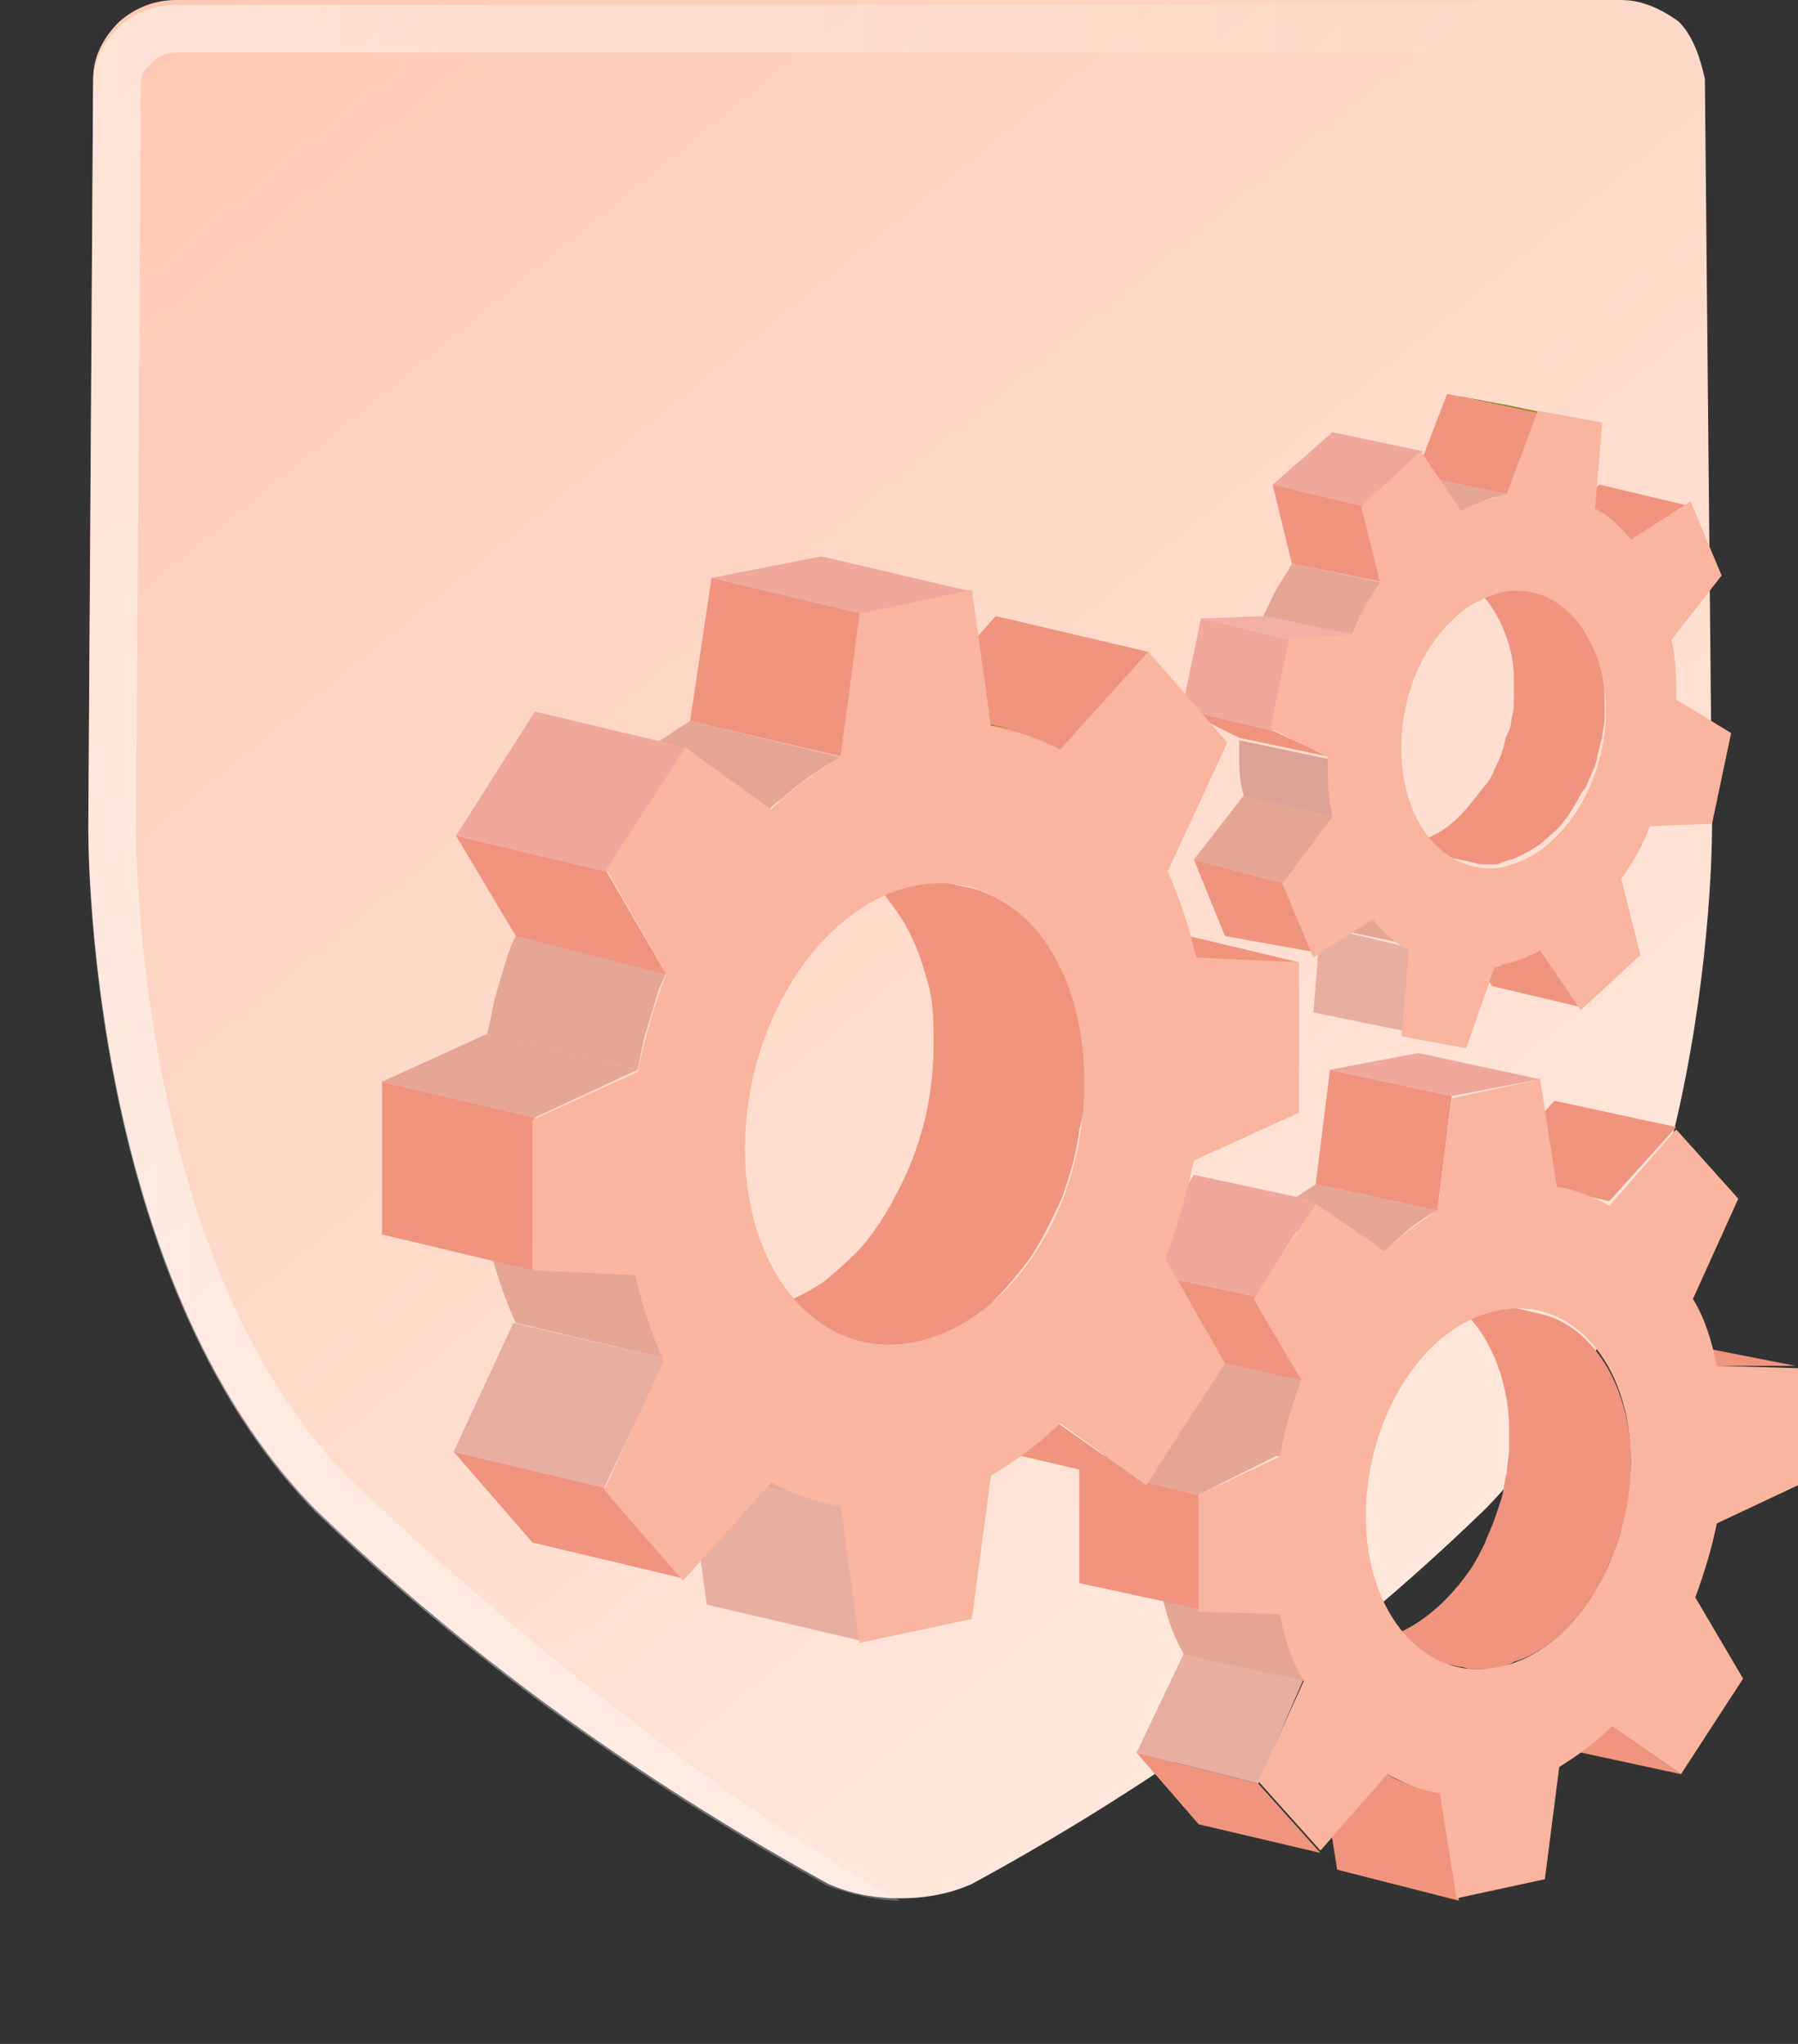
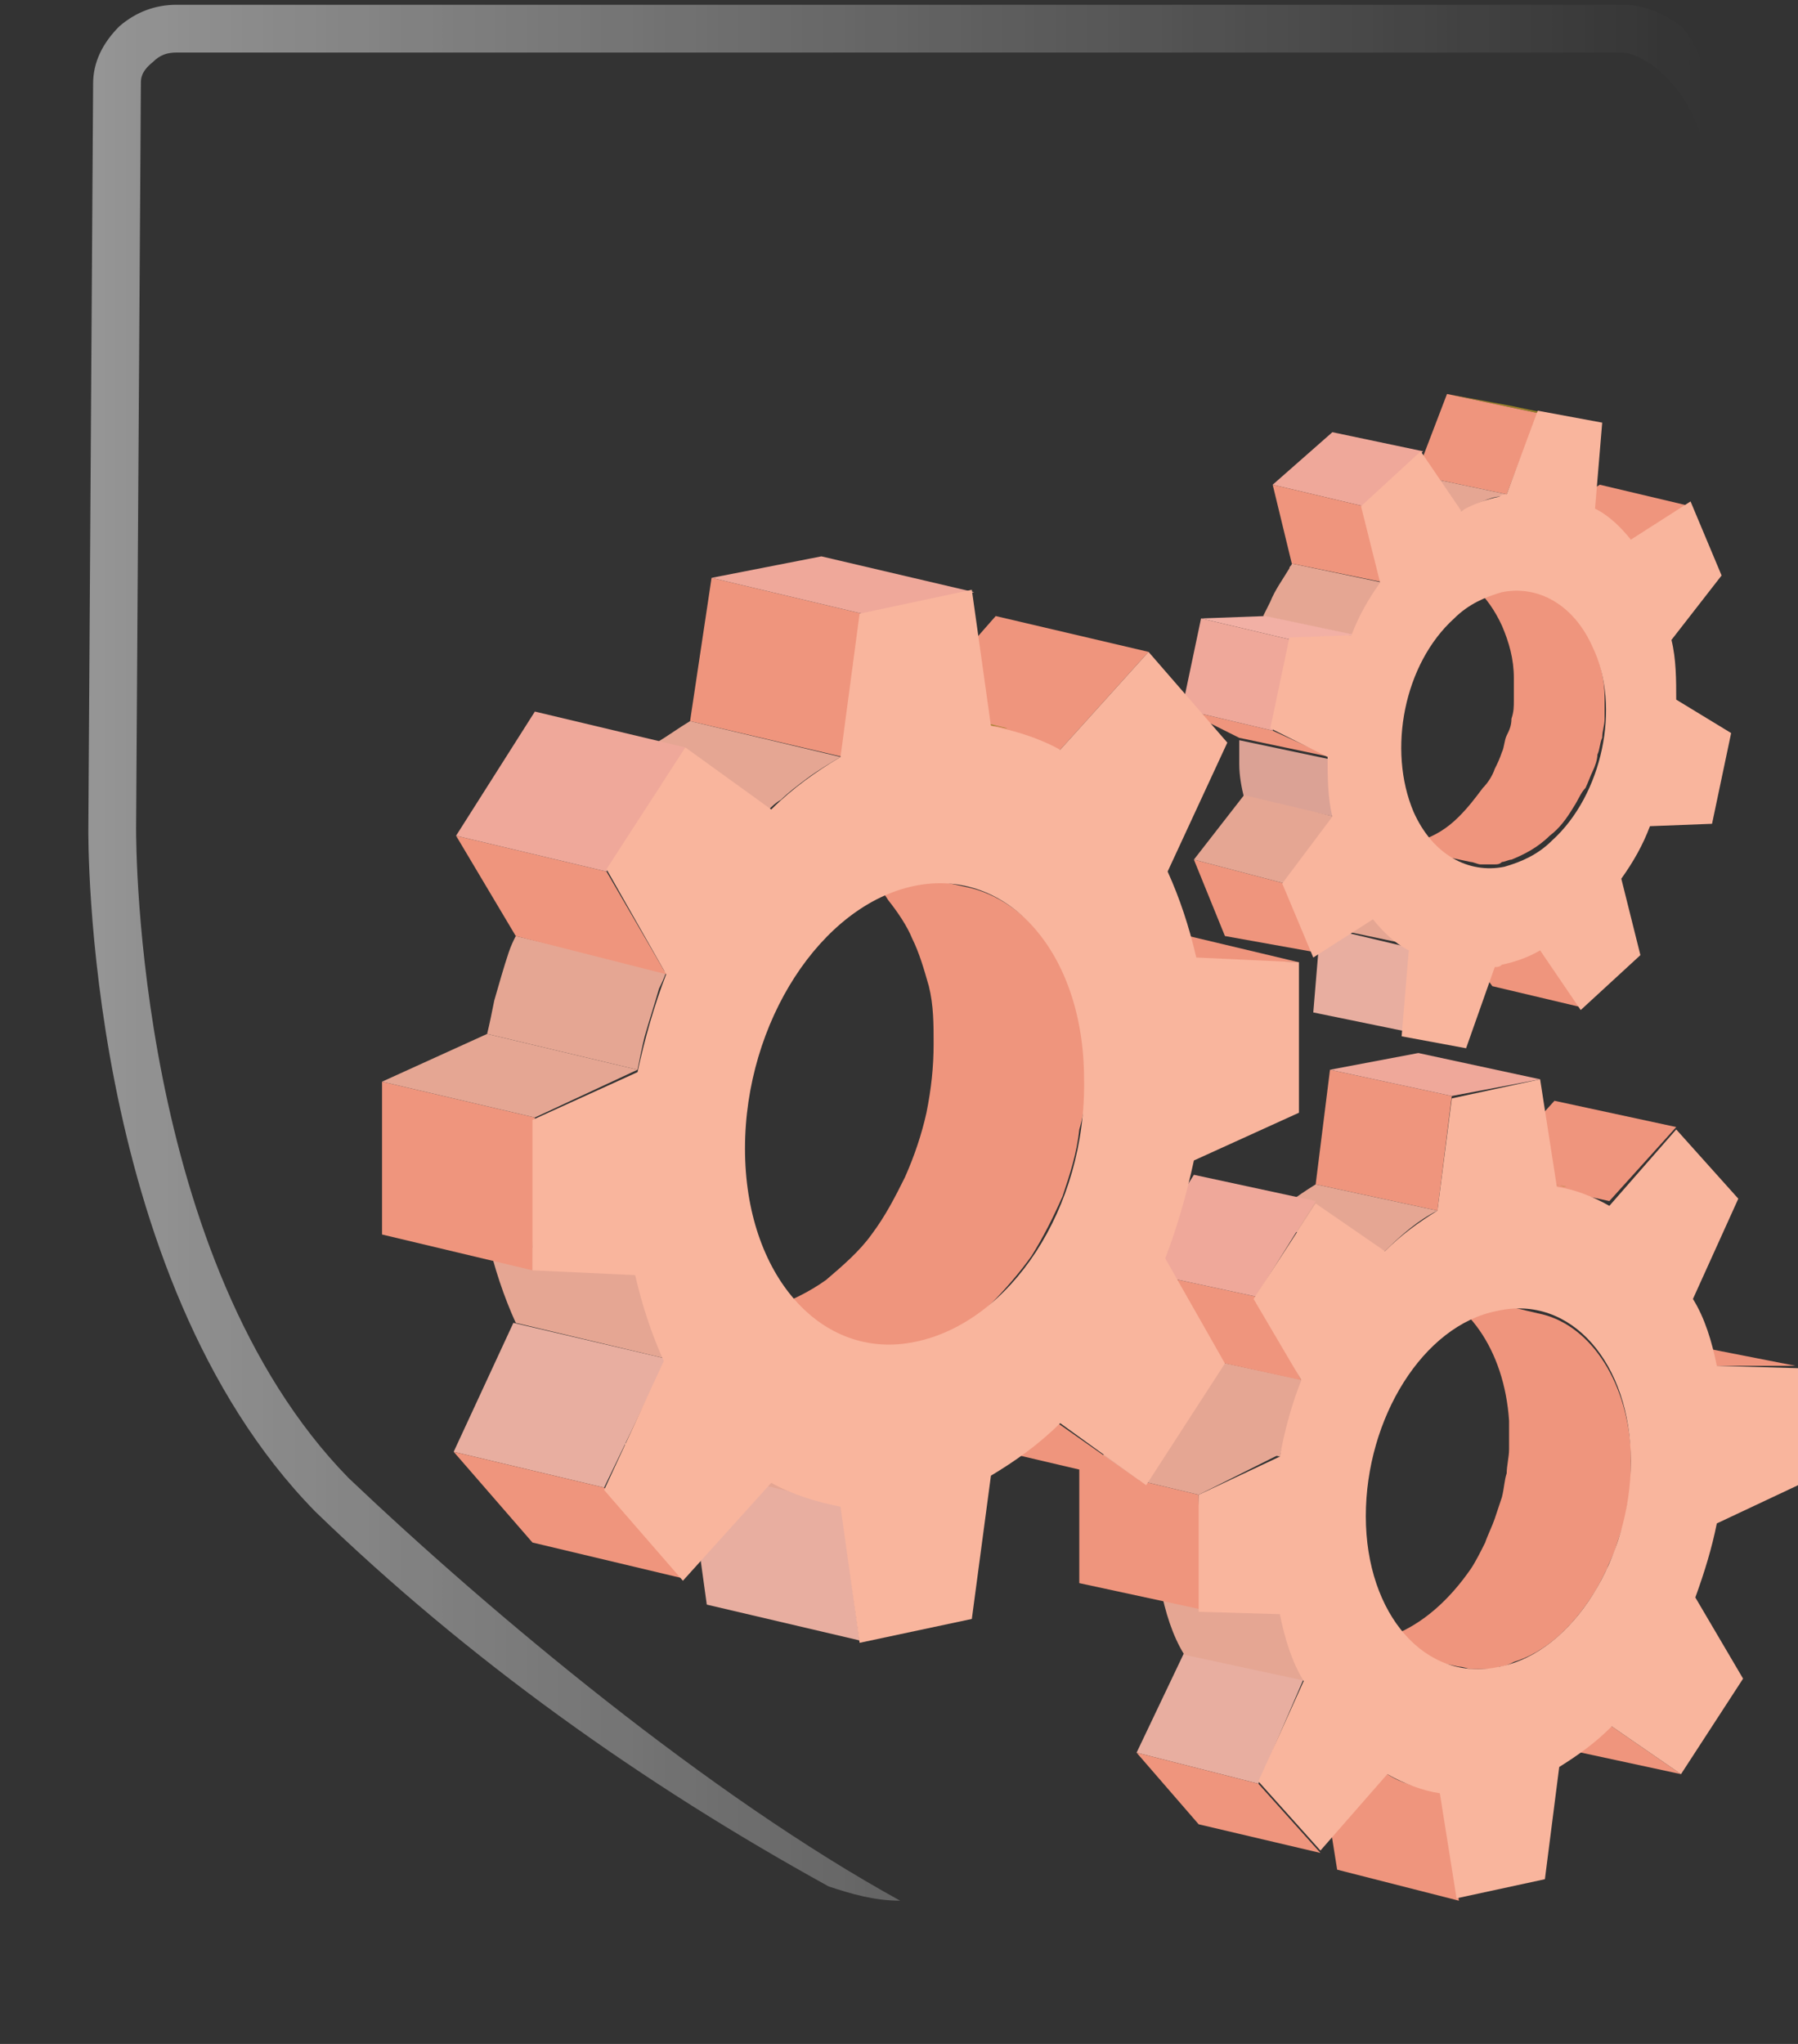
<svg xmlns="http://www.w3.org/2000/svg" xml:space="preserve" style="enable-background:new 0 0 75.3 85.6;" viewBox="0 0 75.3 85.6" height="85.6px" width="75.3px" y="0px" x="0px" id="Layer_1" version="1.1">
  <rect x="0" y="0" width="75.3" height="85.6" fill="#333333" stroke="none" />
  <style type="text/css">
	.st0{fill:url(#SVGID_1_);}
	.st1{opacity:0.8;}
	.st2{fill:url(#SVGID_2_);}
	.st3{fill:#EF957D;}
	.st4{fill:#998328;}
	.st5{fill:#EFA89A;}
	.st6{fill:#E5A693;}
	.st7{fill:#E8AEA0;}
	.st8{fill:#F9B59D;}
	.st9{fill:#968127;}
	.st10{fill:#DBA295;}
	.st11{fill:#F2B0A5;}
	.st12{fill:#A38C2B;}
</style>
  <g id="Layer_1_1_">
    <g>
      <g>
        <g>
          <linearGradient gradientTransform="matrix(1 0 0 -1 0 19.39)" y2="-46.688" x2="69.51" y1="25.235" x1="10.664" gradientUnits="userSpaceOnUse" id="SVGID_1_">
            <stop style="stop-color:#FEC8B2" offset="0" />
            <stop style="stop-color:#FFEAE1" offset="1" />
          </linearGradient>
-           <path d="M62.2,63.2c-6.4,6.2-13.6,11.4-21.5,15.7c-0.9,0.4-1.9,0.6-3,0.6s-2.1-0.2-3-0.6      c-7.8-4.3-15.1-9.5-21.5-15.7c-9.7-9.9-9.5-28.5-9.5-28.7S3.9,3.3,3.9,3.3c0-0.9,0.4-1.7,1.1-2.4C5.7,0.3,6.5,0,7.4,0h60.5      c0.9,0,1.7,0.4,2.4,0.9c0.6,0.6,0.9,1.5,1.1,2.4l0.3,31.2C71.7,34.5,71.9,53.3,62.2,63.2z" class="st0" />
        </g>
      </g>
    </g>
    <g class="st1">
      <linearGradient gradientTransform="matrix(1 0 0 -1 0 85.39)" y2="45.54" x2="71.431" y1="45.54" x1="3.709" gradientUnits="userSpaceOnUse" id="SVGID_2_">
        <stop style="stop-color:#FFFFFF;stop-opacity:0.6" offset="0" />
        <stop style="stop-color:#FFFFFF;stop-opacity:0" offset="1" />
      </linearGradient>
      <path d="M37.7,79.6c-8-4.4-17.1-12-23.1-17.7c-8.9-9.1-8.9-26.5-8.9-27.2c0-0.4,0.2-31.2,0.2-31.2    c0-0.2,0-0.5,0.5-0.9c0.3-0.3,0.6-0.4,1-0.4h60.5c0.3,0,0.6,0.1,1.1,0.4c0,0,1.9,1,2.5,4.1V3.5c-0.2-0.9-0.5-1.8-1.1-2.4    c-0.7-0.5-1.5-0.9-2.4-0.9H7.4C6.5,0.2,5.7,0.5,5,1.1C4.3,1.8,3.9,2.6,3.9,3.5c0,0-0.2,31-0.2,31.2s-0.2,18.7,9.5,28.6    c6.4,6.2,13.7,11.4,21.5,15.7C35.6,79.3,36.6,79.6,37.7,79.6" class="st2" />
    </g>
    <g>
      <g>
        <g>
          <g>
            <polygon points="71.8,57.2 66.7,55.9 70.1,56.2 75.2,57.2" class="st3" />
          </g>
          <g>
            <polygon points="70.4,74.3 65.3,73.2 62.4,71.2 67.5,72.3" class="st3" />
          </g>
          <g>
            <polygon points="67.4,50.3 62.3,49.2 65.1,46.1 70.2,47.2" class="st3" />
          </g>
          <g>
            <polygon points="61.1,79.6 56,78.3 55.3,73.9 60.4,75.1" class="st3" />
          </g>
          <path d="M68.3,60.7c-0.2-3-1.8-5.3-3.9-5.7l-5.1-1.2c2.1,0.5,3.7,2.7,3.9,5.7c0,0.2,0,0.4,0,0.5c0,0.2,0,0.5,0,0.7      l0,0c0,0.3-0.1,0.7-0.1,1c-0.1,0.3-0.1,0.6-0.2,1c-0.1,0.3-0.2,0.6-0.3,0.9c-0.1,0.3-0.3,0.7-0.4,1c-0.2,0.4-0.4,0.8-0.6,1.1      c-0.9,1.3-2,2.3-3.3,2.8c-0.2,0.1-0.4,0.1-0.6,0.2c-0.1,0-0.3,0.1-0.4,0.1c-0.3,0-0.5,0-0.8,0c-0.2,0-0.4,0-0.5-0.1l5.1,1.1      c0.2,0,0.4,0.1,0.5,0.1c0.3,0,0.5,0,0.8,0c0.1,0,0.3,0,0.4-0.1c0.2,0,0.4-0.1,0.6-0.2c1.3-0.4,2.4-1.4,3.3-2.8      c0.2-0.3,0.4-0.7,0.6-1.1c0.1-0.3,0.3-0.6,0.4-1c0.1-0.3,0.2-0.6,0.3-0.9c0.1-0.3,0.1-0.6,0.2-1c0.1-0.3,0.1-0.7,0.1-1      c0-0.2,0-0.5,0-0.7C68.3,60.9,68.3,60.8,68.3,60.7z" class="st3" />
          <path d="M60.5,48.6c-0.2,0-0.3-0.1-0.5-0.1l5.1,1.1c0.2,0,0.3,0.1,0.5,0.1L60.5,48.6z" class="st4" />
          <path d="M58.1,74.3L53,73.2c0.6,0.3,1.2,0.5,1.8,0.7l5.1,1.1C59.3,74.8,58.7,74.7,58.1,74.3z" class="st3" />
          <g>
            <polygon points="60.2,50.7 55.1,49.6 55.7,44.8 60.8,45.9" class="st3" />
          </g>
          <g>
            <polygon points="60.8,45.9 55.7,44.8 59.4,44.1 64.5,45.2" class="st5" />
          </g>
          <path d="M55.1,49.6c-0.8,0.5-1.5,1-2.2,1.7l5.1,1.1c0.7-0.7,1.4-1.3,2.2-1.7L55.1,49.6z" class="st6" />
          <g>
            <polygon points="52.7,74.7 47.6,73.4 49.6,69.2 54.6,70.3" class="st7" />
          </g>
          <g>
            <polygon points="55.3,77.6 50.2,76.4 47.6,73.4 52.7,74.7" class="st3" />
          </g>
          <path d="M53.7,67.6l-5.1-1.1c0.2,1,0.5,2,1,2.8l5.1,1.1C54.2,69.6,53.9,68.6,53.7,67.6z" class="st6" />
          <path d="M49.5,56.7c-0.1,0.1-0.1,0.3-0.2,0.4c-0.2,0.5-0.3,1-0.5,1.6c-0.1,0.4-0.2,0.8-0.3,1.2l5.1,1.1      c0.1-0.4,0.2-0.8,0.3-1.2c0.1-0.5,0.3-1.1,0.5-1.6c0-0.1,0.1-0.3,0.2-0.4L49.5,56.7z" class="st6" />
          <g>
            <polygon points="54.5,57.8 49.5,56.7 47.5,53.2 52.6,54.3" class="st3" />
          </g>
          <g>
            <polygon points="52.6,54.3 47.5,53.2 50,49.2 55.1,50.3" class="st5" />
          </g>
          <g>
            <polygon points="50.3,67.4 45.2,66.3 45.2,61.4 50.2,62.6" class="st3" />
          </g>
          <path d="M71.9,63.8l3.4-1.6v-4.9l-3.4-0.1c-0.2-1-0.5-2-1-2.8l1.9-4.2l-2.6-2.9l-2.8,3.2c-0.7-0.4-1.5-0.7-2.2-0.8      l-0.7-4.5L60.8,46l-0.6,4.7c-0.8,0.5-1.5,1-2.2,1.7l-2.9-2l-2.6,4l2,3.4c-0.4,1-0.7,2.1-0.9,3.2l-3.4,1.6v4.9l3.4,0.1      c0.2,1,0.5,2,1,2.8l-1.9,4.2l2.6,2.9l2.8-3.2c0.7,0.4,1.5,0.7,2.2,0.8l0.7,4.4l3.7-0.8l0.6-4.7c0.8-0.5,1.5-1,2.2-1.7l2.9,2      l2.6-4l-2-3.4C71.4,65.8,71.7,64.8,71.9,63.8z M62.8,69.8c-3.1,0.7-5.6-2.2-5.6-6.3c0-4.1,2.4-8,5.5-8.6      c3.1-0.7,5.6,2.2,5.6,6.3C68.3,65.2,65.9,69.2,62.8,69.8z" class="st8" />
          <g>
            <polygon points="50.2,62.6 45.2,61.4 48.6,59.8 53.6,60.9" class="st6" />
          </g>
        </g>
        <g>
          <g>
            <polygon points="66.3,42.2 62.5,41.3 60.8,39 64.6,39.8" class="st3" />
          </g>
          <g>
            <polygon points="68.2,22.8 64.4,21.9 67,20.3 70.8,21.2" class="st3" />
          </g>
          <path d="M67.2,29.2c0-0.8-0.2-1.5-0.5-2.2c-0.6-1.3-1.5-2-2.5-2.3l-3.8-0.8c1,0.2,1.9,1,2.5,2.3      c0.3,0.7,0.5,1.4,0.5,2.2c0,0.3,0,0.6,0,0.9c0,0.3,0,0.5-0.1,0.8c0,0.3-0.1,0.5-0.2,0.7s-0.1,0.5-0.2,0.7      c-0.1,0.3-0.2,0.5-0.3,0.7c-0.1,0.3-0.3,0.6-0.5,0.8c-0.3,0.4-0.6,0.8-1,1.2c-0.5,0.5-1,0.8-1.6,1c-0.1,0-0.3,0.1-0.4,0.1      s-0.2,0-0.3,0.1c-0.2,0-0.4,0-0.6,0c-0.1,0-0.3,0-0.4-0.1l3.8,0.8c0.1,0,0.3,0.1,0.4,0.1c0.2,0,0.4,0,0.6,0c0.1,0,0.2,0,0.3-0.1      c0.1,0,0.3-0.1,0.4-0.1c0.5-0.2,1.1-0.5,1.6-1c0.4-0.3,0.7-0.7,1-1.2c0.2-0.3,0.3-0.6,0.5-0.8c0.1-0.2,0.2-0.5,0.3-0.7      c0.1-0.2,0.2-0.5,0.2-0.7c0.1-0.2,0.1-0.5,0.2-0.7c0-0.3,0.1-0.5,0.1-0.8C67.2,29.8,67.2,29.5,67.2,29.2z" class="st3" />
          <g>
            <polygon points="64.4,17.3 60.6,16.5 63.3,17 67.1,17.8" class="st9" />
          </g>
          <g>
            <polygon points="58.9,43.2 55,42.4 55.3,38.8 59.1,39.7" class="st7" />
          </g>
          <g>
            <polygon points="63.1,20.7 59.3,19.9 60.6,16.5 64.4,17.3" class="st3" />
          </g>
          <path d="M57.7,38.3l-3.8-0.8c0.4,0.5,0.9,1,1.5,1.3l3.8,0.8C58.6,39.3,58.1,38.8,57.7,38.3z" class="st6" />
          <path d="M59.3,19.9c-0.1,0-0.2,0-0.3,0.1c-0.2,0.1-0.5,0.1-0.7,0.2c-0.3,0.1-0.6,0.2-0.9,0.4l3.8,0.8      c0.3-0.1,0.6-0.3,0.9-0.4c0.2-0.1,0.5-0.2,0.7-0.2c0.1,0,0.2,0,0.3-0.1L59.3,19.9z" class="st6" />
          <path d="M55.7,32.8c0-0.3,0-0.7,0-1L51.9,31c0,0.3,0,0.7,0,1c0,0.5,0.1,1,0.2,1.4l3.8,0.8      C55.8,33.8,55.7,33.3,55.7,32.8z" class="st10" />
          <path d="M54.1,23.6c0,0.1-0.1,0.1-0.1,0.2c-0.3,0.5-0.6,0.9-0.8,1.4c-0.1,0.2-0.2,0.4-0.3,0.6l3.8,0.8      c0.1-0.2,0.2-0.4,0.3-0.6c0.2-0.5,0.5-1,0.8-1.4c0-0.1,0.1-0.1,0.1-0.2L54.1,23.6z" class="st6" />
          <g>
            <polygon points="55.2,39.9 51.3,39.2 50,36 53.8,37" class="st3" />
          </g>
          <g>
            <polygon points="53.8,37 50,36 52.1,33.3 55.9,34.2" class="st6" />
          </g>
          <g>
            <polygon points="57.1,21.2 53.3,20.3 55.8,18.1 59.6,18.9" class="st5" />
          </g>
          <g>
            <polygon points="58,24.4 54.1,23.6 53.3,20.3 57.1,21.2" class="st3" />
          </g>
          <g>
            <polygon points="55.7,31.7 51.9,30.9 49.5,29.7 53.3,30.6" class="st3" />
          </g>
          <g>
            <polygon points="54.1,26.8 50.3,25.9 53,25.8 56.8,26.6" class="st11" />
          </g>
          <g>
            <polygon points="53.3,30.6 49.5,29.7 50.3,25.9 54.1,26.8" class="st5" />
          </g>
          <path d="M70.2,29.3c0-0.8,0-1.7-0.2-2.5l2.1-2.7L70.8,21l-2.5,1.6c-0.4-0.5-0.9-1-1.5-1.3l0.3-3.6l-2.7-0.5      l-1.3,3.5c-0.1,0-0.2,0-0.3,0.1c-0.5,0.1-1.1,0.3-1.6,0.6l-1.7-2.5L57,21.2l0.8,3.2c-0.5,0.7-0.9,1.4-1.2,2.2L54,26.7l-0.8,3.8      l2.4,1.2c0,0.8,0,1.7,0.2,2.5L53.7,37l1.3,3.1l2.5-1.6c0.4,0.5,0.9,1,1.5,1.3l-0.3,3.6l2.7,0.5l1.2-3.4c0.1,0,0.2,0,0.3-0.1      c0.5-0.1,1.1-0.3,1.6-0.6l1.7,2.5l2.5-2.3l-0.8-3.2c0.5-0.7,0.9-1.4,1.2-2.2l2.6-0.1l0.8-3.8L70.2,29.3z M65,35.2      c-0.6,0.6-1.3,0.9-2,1.1c-1.5,0.3-3-0.5-3.8-2.3c-1.1-2.6-0.4-6.2,1.7-8.1c0.6-0.6,1.3-0.9,2-1.1c1.5-0.3,3,0.5,3.8,2.3      C67.9,29.6,67.1,33.3,65,35.2z" class="st8" />
        </g>
        <g>
          <g>
            <polygon points="50,40.2 43.7,38.7 48.1,38.8 54.4,40.3" class="st3" />
          </g>
          <g>
            <polygon points="48,62.2 41.6,60.7 38,58.1 44.3,59.6" class="st3" />
          </g>
          <g>
            <polygon points="44.4,31.4 38.1,29.9 41.7,25.8 48.1,27.3" class="st3" />
          </g>
          <g>
            <polygon points="36,68.7 29.6,67.2 28.8,61.4 35.2,62.9" class="st7" />
          </g>
          <g>
            <path d="M45.4,42.9L45.4,42.9L45.4,42.9z" class="st12" />
            <path d="M45.4,43.2c0-0.1,0-0.2,0-0.3C45.4,43.1,45.4,43.2,45.4,43.2z" class="st12" />
            <path d="M45.4,42.9L45.4,42.9L45.4,42.9z" class="st12" />
            <path d="M45.4,42.9L45.4,42.9L45.4,42.9z" class="st12" />
-             <path d="M45.4,43.2L45.4,43.2L45.4,43.2z" class="st12" />
            <path d="M45.5,44.4L45.5,44.4L45.5,44.4z" class="st12" />
            <path d="M45.5,44.4c0-0.2,0-0.8-0.1-1.2C45.4,43.6,45.4,43.9,45.5,44.4z" class="st12" />
            <path d="M45.4,42.9L45.4,42.9L45.4,42.9z" class="st12" />
            <path d="M45.5,44.6L45.5,44.6L45.5,44.6z" class="st12" />
            <path d="M45.5,44.6c-0.2-3.9-2.2-6.7-4.8-7.4l-6.4-1.4c0.6,0.1,1.1,0.4,1.6,0.7s1,0.7,1.3,1.2       c0.4,0.5,0.8,1.1,1,1.6c0.3,0.6,0.5,1.3,0.7,2c0.2,0.8,0.2,1.6,0.2,2.4c0,1-0.1,1.9-0.3,2.9c-0.2,0.9-0.5,1.8-0.9,2.7       c-0.4,0.8-0.8,1.6-1.4,2.4c-0.5,0.7-1.2,1.3-1.9,1.9c-0.7,0.5-1.5,0.9-2.4,1.2c-0.1,0-0.2,0.1-0.3,0.1c-0.2,0-0.5,0.1-0.7,0.1       c-0.3,0-0.6,0-0.9,0c-0.2,0-0.4-0.1-0.6-0.1l6.3,1.5c0.2,0,0.4,0.1,0.6,0.1c0.3,0,0.6,0,0.9,0c0.2,0,0.4,0,0.7-0.1       c0.9-0.2,1.7-0.6,2.4-1.1c0.3-0.2,0.6-0.4,0.9-0.7l0,0c0.6-0.6,1.2-1.3,1.7-2c0.5-0.8,0.9-1.6,1.3-2.5c0.3-0.9,0.6-1.8,0.7-2.8       C45.5,46.3,45.5,45.4,45.5,44.6z" class="st3" />
            <path d="M45.5,44.4C45.5,44.6,45.5,44.6,45.5,44.4C45.5,44.6,45.5,44.6,45.5,44.4C45.5,44.6,45.5,44.6,45.5,44.4z" class="st12" />
            <path d="M45.4,42.9L45.4,42.9L45.4,42.9z" class="st12" />
            <path d="M45.4,42.9L45.4,42.9L45.4,42.9z" class="st12" />
            <path d="M45.4,42.9L45.4,42.9L45.4,42.9z" class="st12" />
            <path d="M45.4,42.9L45.4,42.9L45.4,42.9z" class="st12" />
          </g>
          <path d="M35.9,29c-0.2,0-0.4-0.1-0.6-0.1l6.3,1.5c0.2,0,0.4,0.1,0.6,0.1L35.9,29z" class="st4" />
          <path d="M32.3,61.9L26,60.4c0.7,0.4,1.4,0.7,2.2,0.9l6.3,1.5C33.8,62.7,33,62.3,32.3,61.9z" class="st6" />
          <g>
            <polygon points="35.3,31.7 28.9,30.2 29.8,24.2 36.1,25.7" class="st3" />
          </g>
          <g>
            <polygon points="36.1,25.7 29.8,24.2 34.4,23.3 40.8,24.8" class="st5" />
          </g>
          <path d="M28.9,30.2c-0.5,0.3-0.9,0.6-1.4,0.9c-0.4,0.3-0.7,0.6-1.1,0.9c-0.2,0.1-0.3,0.3-0.5,0.4l6.3,1.5      c0.1-0.1,0.3-0.3,0.5-0.4c0.3-0.3,0.7-0.6,1.1-0.9c0.4-0.3,0.9-0.6,1.4-0.9L28.9,30.2z" class="st6" />
          <g>
            <polygon points="25.3,62.3 19,60.8 21.5,55.4 27.9,56.9" class="st7" />
          </g>
          <g>
            <polygon points="28.6,66.1 22.3,64.6 19,60.8 25.3,62.3" class="st3" />
          </g>
          <path d="M26.7,53.3l-6.3-1.5c0.3,1.3,0.7,2.5,1.2,3.6l6.3,1.5C27.4,55.8,27,54.7,26.7,53.3z" class="st6" />
          <path d="M21.6,39.2c-0.1,0.2-0.2,0.4-0.3,0.7c-0.2,0.6-0.4,1.3-0.6,2c-0.1,0.5-0.2,1-0.3,1.4l6.3,1.5      c0.1-0.5,0.2-1,0.3-1.4c0.2-0.7,0.4-1.3,0.6-2c0.1-0.2,0.2-0.4,0.3-0.7L21.6,39.2z" class="st6" />
          <g>
            <polygon points="27.9,40.8 21.6,39.2 19.1,35 25.4,36.5" class="st3" />
          </g>
          <g>
            <polygon points="25.4,36.5 19.1,35 22.4,29.8 28.7,31.3" class="st5" />
          </g>
          <g>
            <polygon points="22.3,53.2 16,51.7 16,45.3 22.4,46.8" class="st3" />
          </g>
          <path d="M54.4,46.6v-6.3l-4.3-0.2c-0.3-1.3-0.7-2.5-1.2-3.6l2.5-5.4l-3.3-3.8l-3.7,4.1c-0.9-0.5-1.9-0.8-2.9-1      l-0.8-5.7l-4.7,1l-0.8,6c-1,0.6-2,1.3-2.9,2.2l-3.6-2.6l-3.3,5.1l2.5,4.4c-0.5,1.3-0.9,2.7-1.2,4.1l-4.4,2v6.3l4.3,0.2      c0.3,1.3,0.7,2.5,1.2,3.6l-2.5,5.4l3.3,3.8l3.7-4.1c0.9,0.5,1.9,0.8,2.9,1l0.8,5.7l4.7-1l0.8-6c1-0.6,2-1.3,2.9-2.2l3.6,2.6      l3.3-5.1l-2.5-4.4c0.5-1.3,0.9-2.7,1.2-4.1L54.4,46.6z M38.3,56.2c-3.9,0.8-7.1-2.8-7.1-8.1c0-5.3,3.2-10.2,7.1-11      s7.1,2.8,7.1,8.1C45.5,50.6,42.3,55.4,38.3,56.2z" class="st8" />
          <g>
            <polygon points="22.4,46.8 16,45.3 20.4,43.3 26.7,44.8" class="st6" />
          </g>
        </g>
      </g>
    </g>
  </g>
</svg>